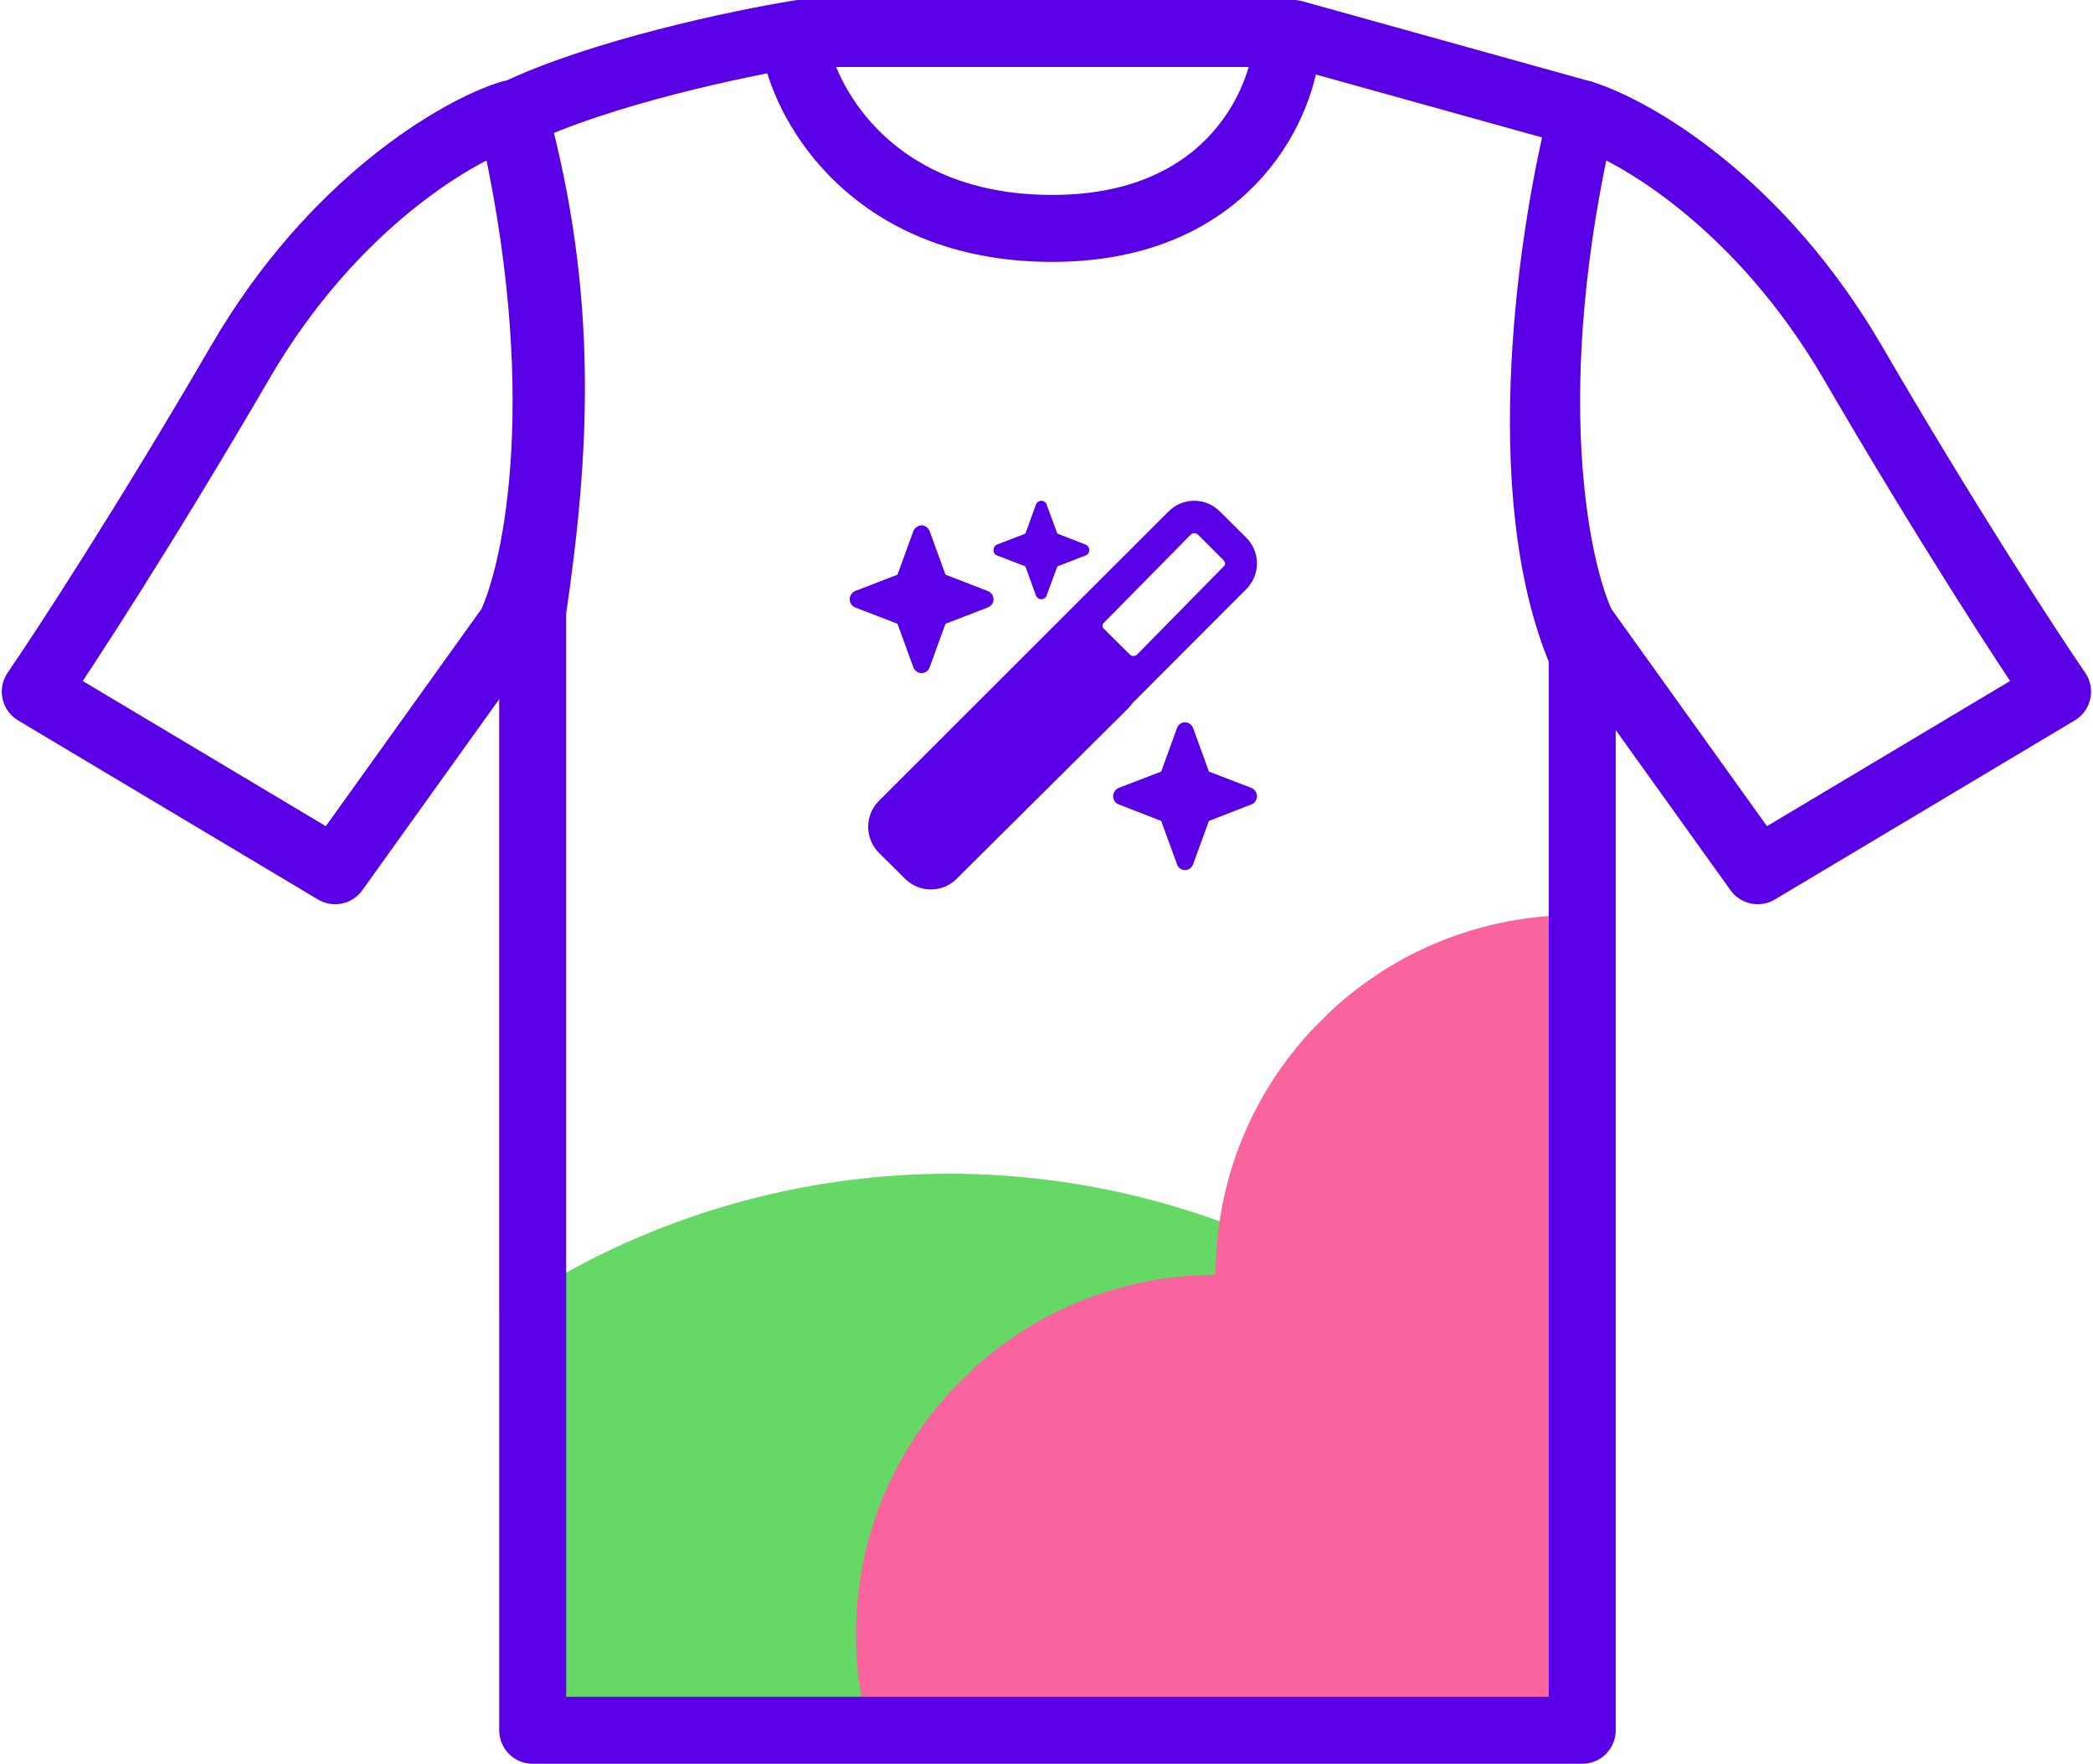
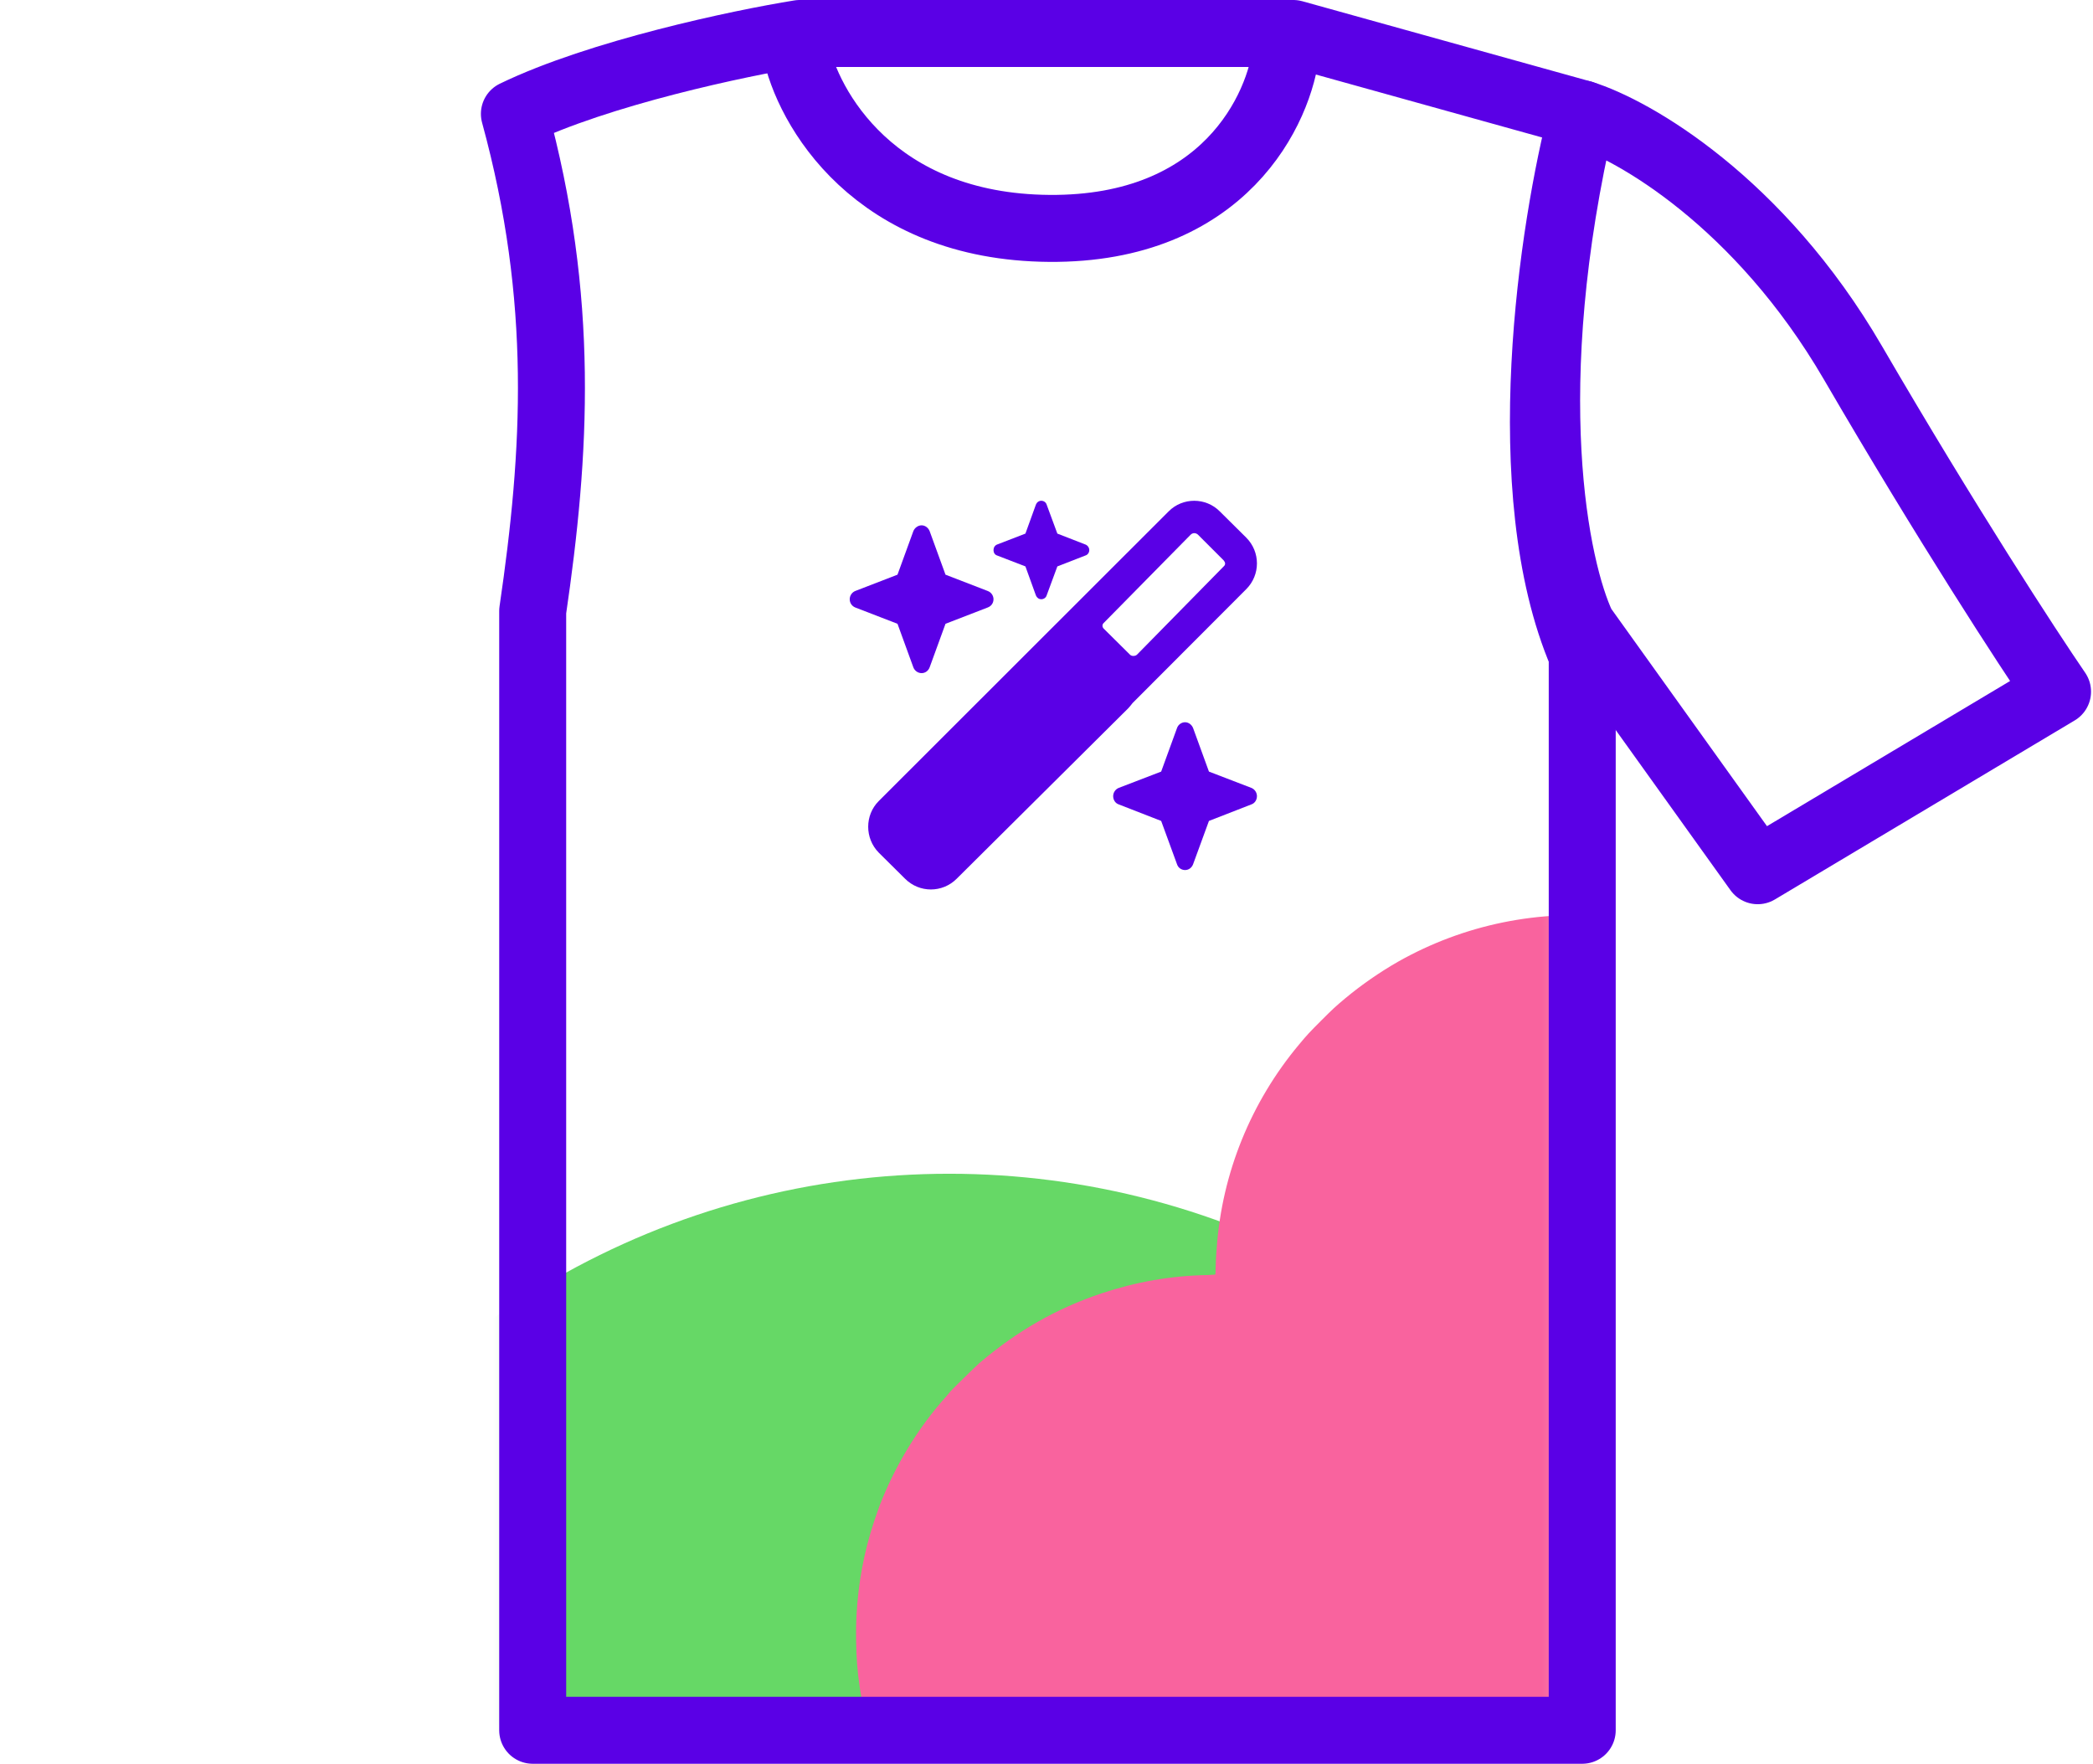
<svg xmlns="http://www.w3.org/2000/svg" width="93.748" height="79" viewBox="0 0 93.748 79" fill="none">
  <desc>
			Created with Pixso.
	</desc>
  <defs />
  <mask id="mask33_3213" mask-type="alpha" maskUnits="userSpaceOnUse" x="22.559" y="1.5" width="47.828" height="76">
    <path id="Vector 119" d="M35.33 1.5L57.44 1.5L70.38 5.1C69.07 10.12 67.24 22 70.38 29.34C70.38 36.42 70.38 64.39 70.38 77.5L23.37 77.5L23.37 27.37C24.41 20.28 24.83 13.43 22.55 5.1C26.35 3.26 32.65 1.93 35.33 1.5Z" fill="#D9D9D9" fill-opacity="1" fill-rule="evenodd" />
  </mask>
  <g mask="url(#mask33_3213)">
    <circle id="Ellipse 18" cx="42.517" cy="88.036" r="35.463" fill="#66D866" fill-opacity="1" />
    <path id="Vector" d="M42.59 62.3C42.57 62.33 42.47 62.44 42.38 62.55C41.11 63.96 40.07 65.69 39.39 67.46C39.3 67.71 39.28 67.78 39.16 68.12C38.7 69.5 38.44 70.89 38.36 72.4C38.33 72.97 38.34 73.9 38.39 74.53C38.5 75.95 38.83 77.46 39.32 78.78C39.45 79.11 39.46 79.13 39.56 79.38C40.13 80.75 40.92 82.09 41.84 83.25C42.29 83.81 42.48 84.02 43.06 84.6C43.65 85.19 43.86 85.37 44.41 85.82C46.4 87.41 48.76 88.51 51.24 89.01C52.06 89.17 52.73 89.26 53.58 89.31C53.78 89.32 59.81 89.33 69.87 89.33C85.72 89.33 85.84 89.33 85.95 89.29C86.15 89.22 86.23 89.17 86.37 89.03C86.54 88.86 86.62 88.73 86.66 88.51C86.68 88.43 86.68 83.9 86.68 72.56C86.68 63.85 86.67 56.58 86.66 56.42C86.59 54.6 86.23 52.91 85.56 51.18C85.31 50.54 84.92 49.74 84.58 49.14C84.4 48.84 84.29 48.66 84.14 48.42C84.02 48.22 83.78 47.88 83.66 47.72C83.59 47.62 83.51 47.51 83.48 47.47C83.44 47.41 83.33 47.27 83.16 47.05C83.07 46.94 82.85 46.67 82.67 46.46C82.46 46.22 81.44 45.2 81.21 45C80.99 44.82 80.73 44.6 80.61 44.51C79.91 43.95 79.38 43.59 78.7 43.19C76.75 42.05 74.59 41.33 72.35 41.09C68.96 40.71 65.57 41.41 62.63 43.07C61.79 43.55 60.97 44.12 60.25 44.72C59.81 45.09 59.72 45.17 59.18 45.71C58.64 46.25 58.54 46.36 58.19 46.78C56.03 49.36 54.74 52.54 54.5 55.87C54.47 56.22 54.46 56.36 54.45 56.78C54.45 56.94 54.44 57.08 54.43 57.09C54.43 57.09 54.27 57.1 54.08 57.11C52.44 57.14 50.87 57.42 49.34 57.93C47.31 58.61 45.55 59.62 43.86 61.06C43.67 61.23 42.72 62.16 42.59 62.3Z" fill="#F9639E" fill-opacity="1" fill-rule="evenodd" />
  </g>
  <mask id="mask33_3218" mask-type="alpha" maskUnits="userSpaceOnUse" x="22.714" y="1.5" width="47.828" height="76">
    <path id="Vector 119" d="M35.49 1.5L57.6 1.5L70.54 5.1C69.23 10.12 67.39 22 70.54 29.34C70.54 36.42 70.54 64.39 70.54 77.5L23.53 77.5L23.53 27.37C24.57 20.28 24.99 13.43 22.71 5.1C26.51 3.26 32.81 1.93 35.49 1.5Z" fill="#D9D9D9" fill-opacity="1" fill-rule="evenodd" />
  </mask>
  <g mask="url(#mask33_3218)" />
  <path id="Vector 100" d="M57.93 1.5L70.87 5.1C69.56 10.12 67.72 22 70.87 29.34C70.87 36.42 70.87 64.39 70.87 77.5L23.86 77.5L23.86 27.37C24.9 20.28 25.32 13.43 23.04 5.1C26.84 3.26 33.14 1.93 35.82 1.5L57.93 1.5Z" stroke="#5A00E6" stroke-opacity="1" stroke-width="3" stroke-linejoin="round" />
  <path id="Vector 101" d="M82.99 16.24C87.18 23.44 90.85 29.07 92.16 30.98L78.73 39L70.87 28.03C69.67 25.52 67.98 17.42 70.87 5.1C73.16 5.81 78.79 9.03 82.99 16.24Z" stroke="#5A00E6" stroke-opacity="1" stroke-width="3" stroke-linejoin="round" />
-   <path id="Vector 102" d="M10.75 16.24C6.56 23.44 2.89 29.07 1.58 30.98L15.01 39L22.87 28.03C24.07 25.52 25.75 17.42 22.87 5.1C20.58 5.81 14.94 9.03 10.75 16.24Z" stroke="#5A00E6" stroke-opacity="1" stroke-width="3" stroke-linejoin="round" />
  <path id="Vector 103" d="M35.63 2.17C36.16 4.83 39.17 10.17 47 10.23C54.83 10.29 57.34 4.88 57.62 2.17" stroke="#5A00E6" stroke-opacity="1" stroke-width="3" stroke-linejoin="round" stroke-linecap="round" />
  <path id="Vector" d="M45.93 23.9L44.66 24.39C44.56 24.43 44.5 24.53 44.5 24.64C44.5 24.75 44.56 24.85 44.66 24.88L45.93 25.37L46.4 26.67C46.44 26.77 46.53 26.84 46.64 26.84C46.75 26.84 46.85 26.77 46.88 26.67L47.36 25.37L48.62 24.88C48.72 24.85 48.79 24.75 48.79 24.64C48.79 24.53 48.72 24.43 48.62 24.39L47.36 23.9L46.88 22.6C46.85 22.5 46.75 22.43 46.64 22.43C46.53 22.43 46.44 22.5 46.4 22.6L45.93 23.9ZM38.31 26.47C38.16 26.53 38.06 26.68 38.06 26.84C38.06 27.01 38.16 27.15 38.31 27.21L40.2 27.94L40.91 29.89C40.97 30.05 41.12 30.15 41.28 30.15C41.44 30.15 41.58 30.05 41.64 29.89L42.35 27.94L44.24 27.21C44.4 27.15 44.5 27.01 44.5 26.84C44.5 26.68 44.4 26.53 44.24 26.47L42.35 25.74L41.64 23.79C41.58 23.64 41.44 23.53 41.28 23.53C41.12 23.53 40.97 23.64 40.91 23.79L40.2 25.74L38.31 26.47ZM49.86 35.66C49.86 35.5 49.96 35.35 50.11 35.29L52.01 34.56L52.72 32.61C52.77 32.46 52.92 32.35 53.08 32.35C53.24 32.35 53.38 32.46 53.44 32.61L54.15 34.56L56.05 35.29C56.2 35.35 56.3 35.5 56.3 35.66C56.3 35.83 56.2 35.98 56.05 36.03L54.15 36.77L53.44 38.71C53.38 38.87 53.24 38.97 53.08 38.97C52.92 38.97 52.77 38.87 52.72 38.71L52.01 36.77L50.11 36.03C49.96 35.98 49.86 35.83 49.86 35.66Z" fill="#5A00E6" fill-opacity="1" fill-rule="evenodd" />
  <path id="Vector" d="M55.82 24.08C56.46 24.72 56.46 25.75 55.82 26.39L50.73 31.49C50.67 31.57 50.61 31.64 50.54 31.72L42.85 39.36C42.21 40 41.18 40 40.54 39.36L39.36 38.19C38.73 37.55 38.73 36.51 39.36 35.88L52.34 22.91C52.97 22.27 54.01 22.27 54.64 22.91L55.82 24.08ZM50.93 29.32L50.93 29.32C50.89 29.36 50.83 29.38 50.76 29.38C50.7 29.38 50.65 29.36 50.61 29.32L49.43 28.15L49.43 28.15C49.36 28.07 49.37 27.97 49.43 27.91L53.33 23.95L53.33 23.95C53.37 23.91 53.43 23.88 53.49 23.88C53.56 23.88 53.61 23.91 53.65 23.94L54.82 25.11L54.82 25.12C54.89 25.19 54.89 25.29 54.83 25.35L50.93 29.32Z" fill="#5A00E6" fill-opacity="1" fill-rule="evenodd" />
</svg>